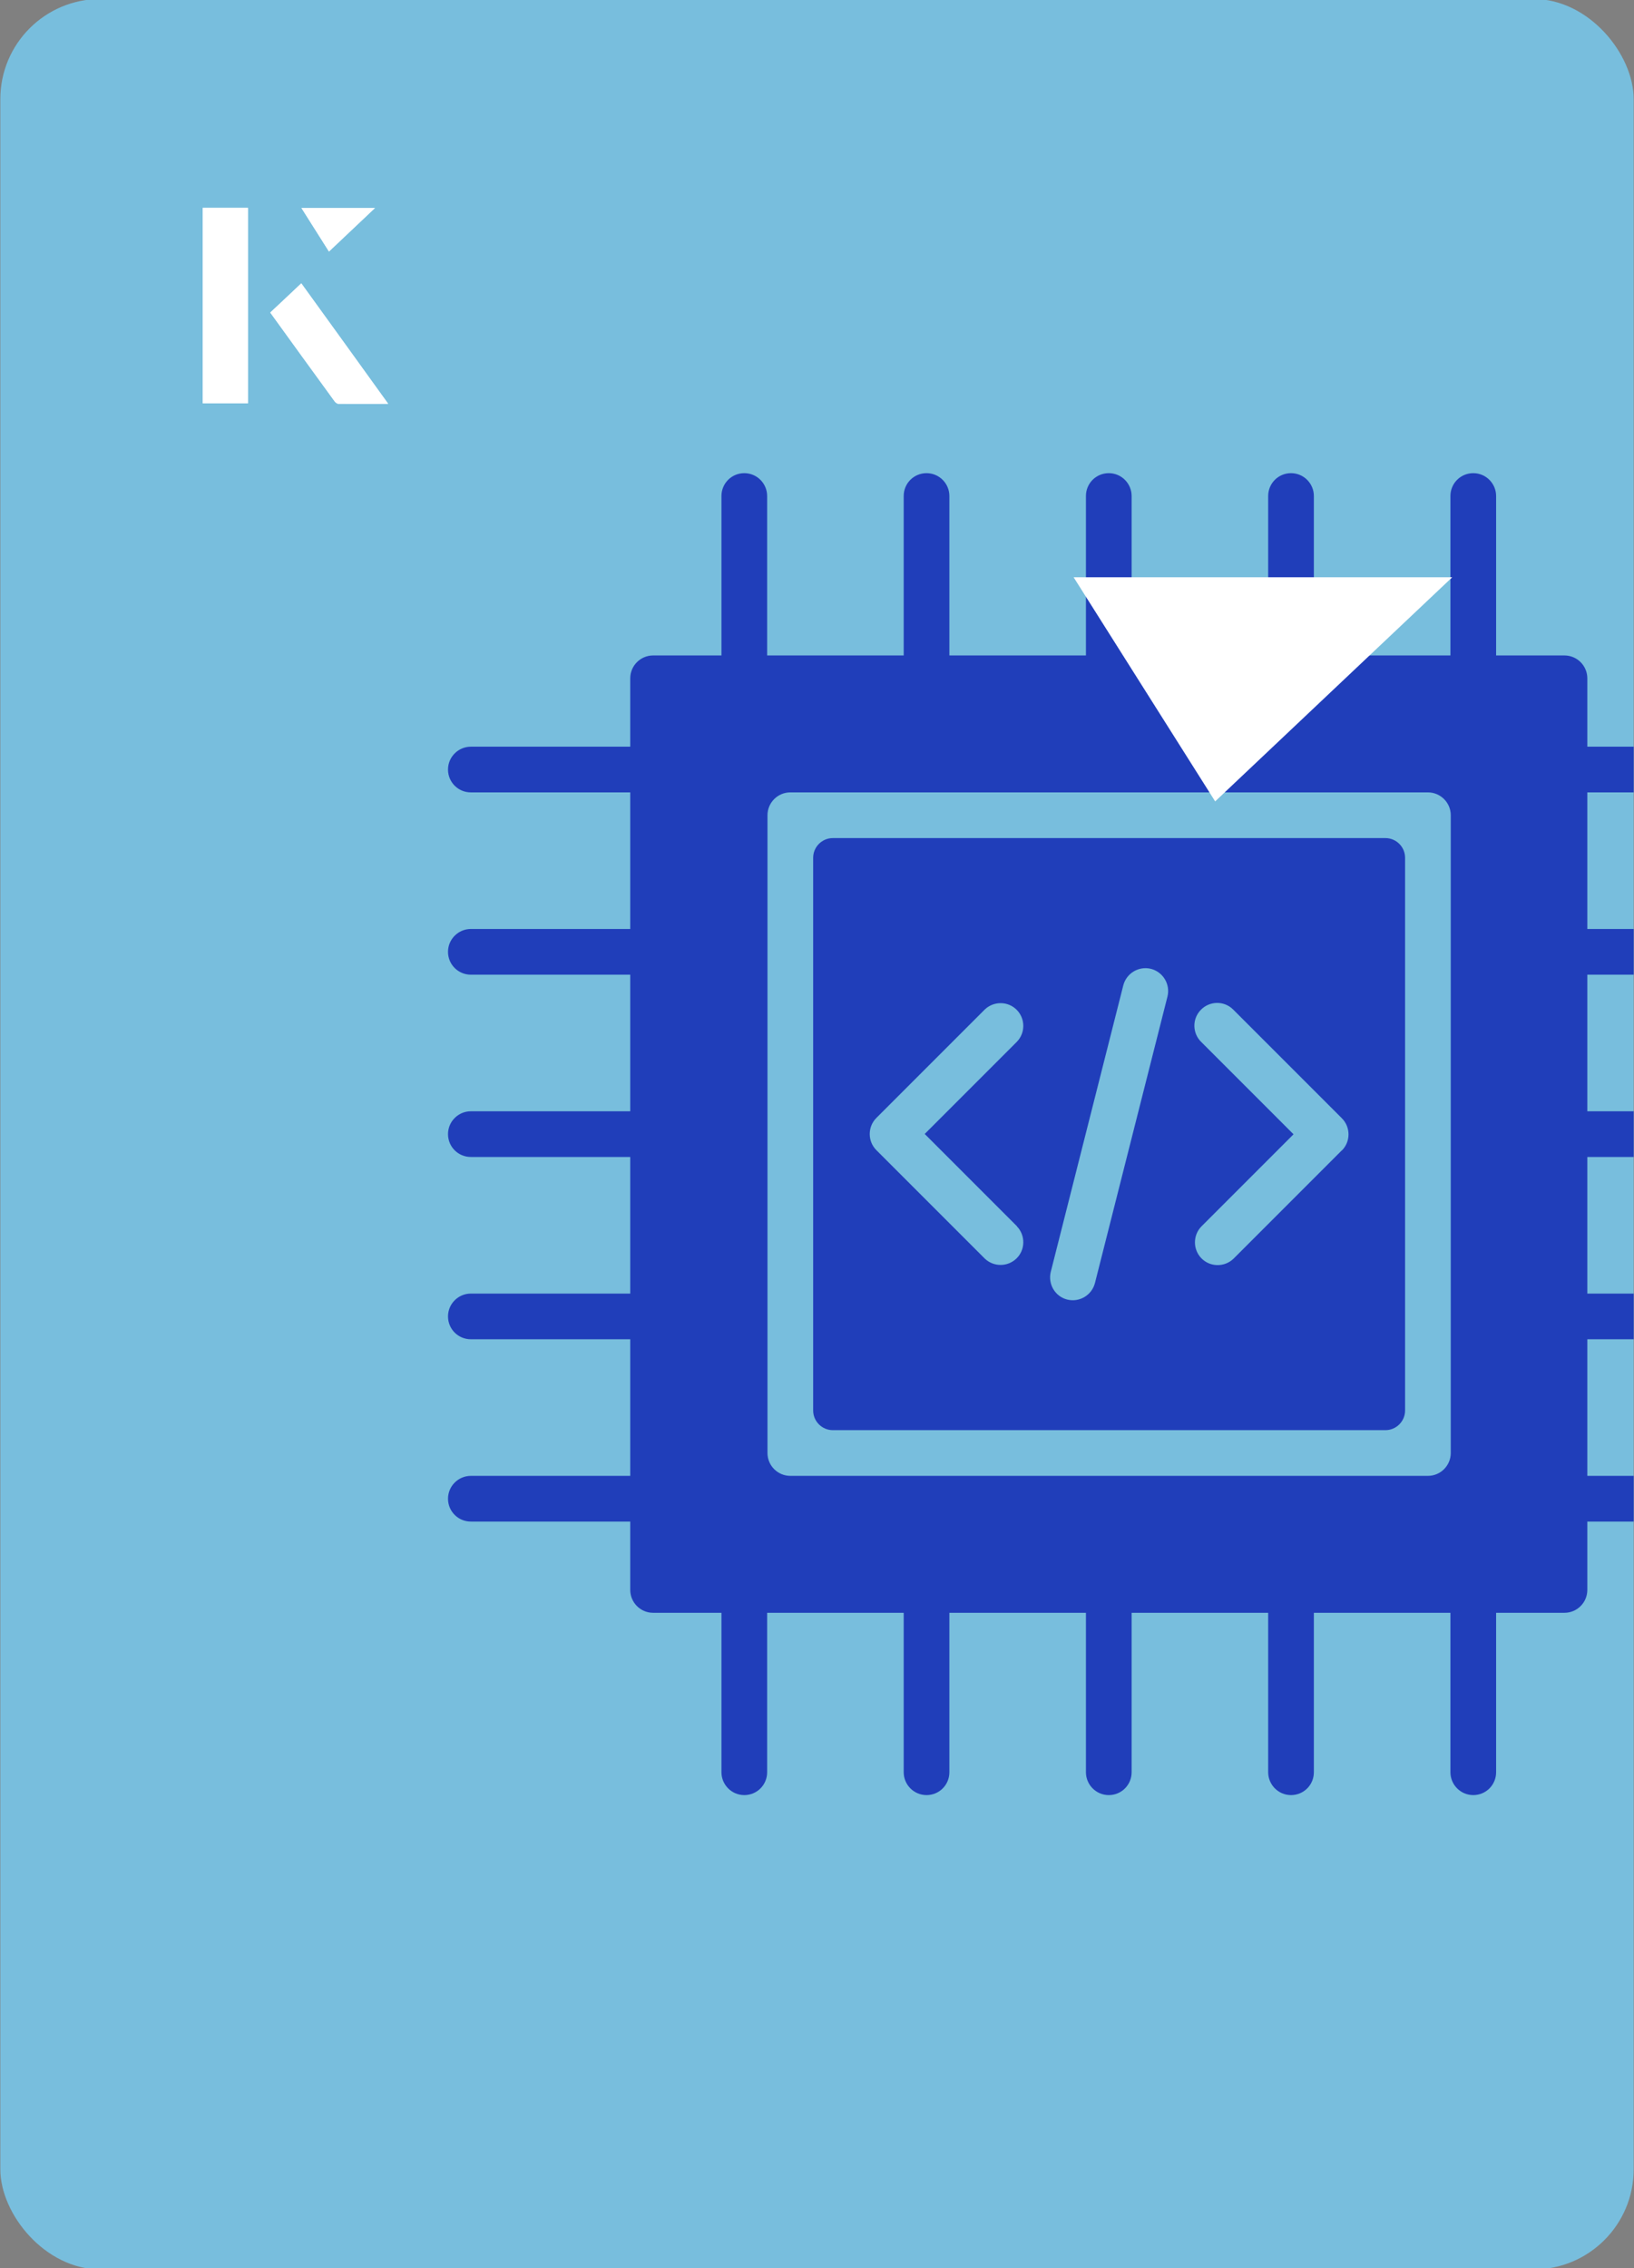
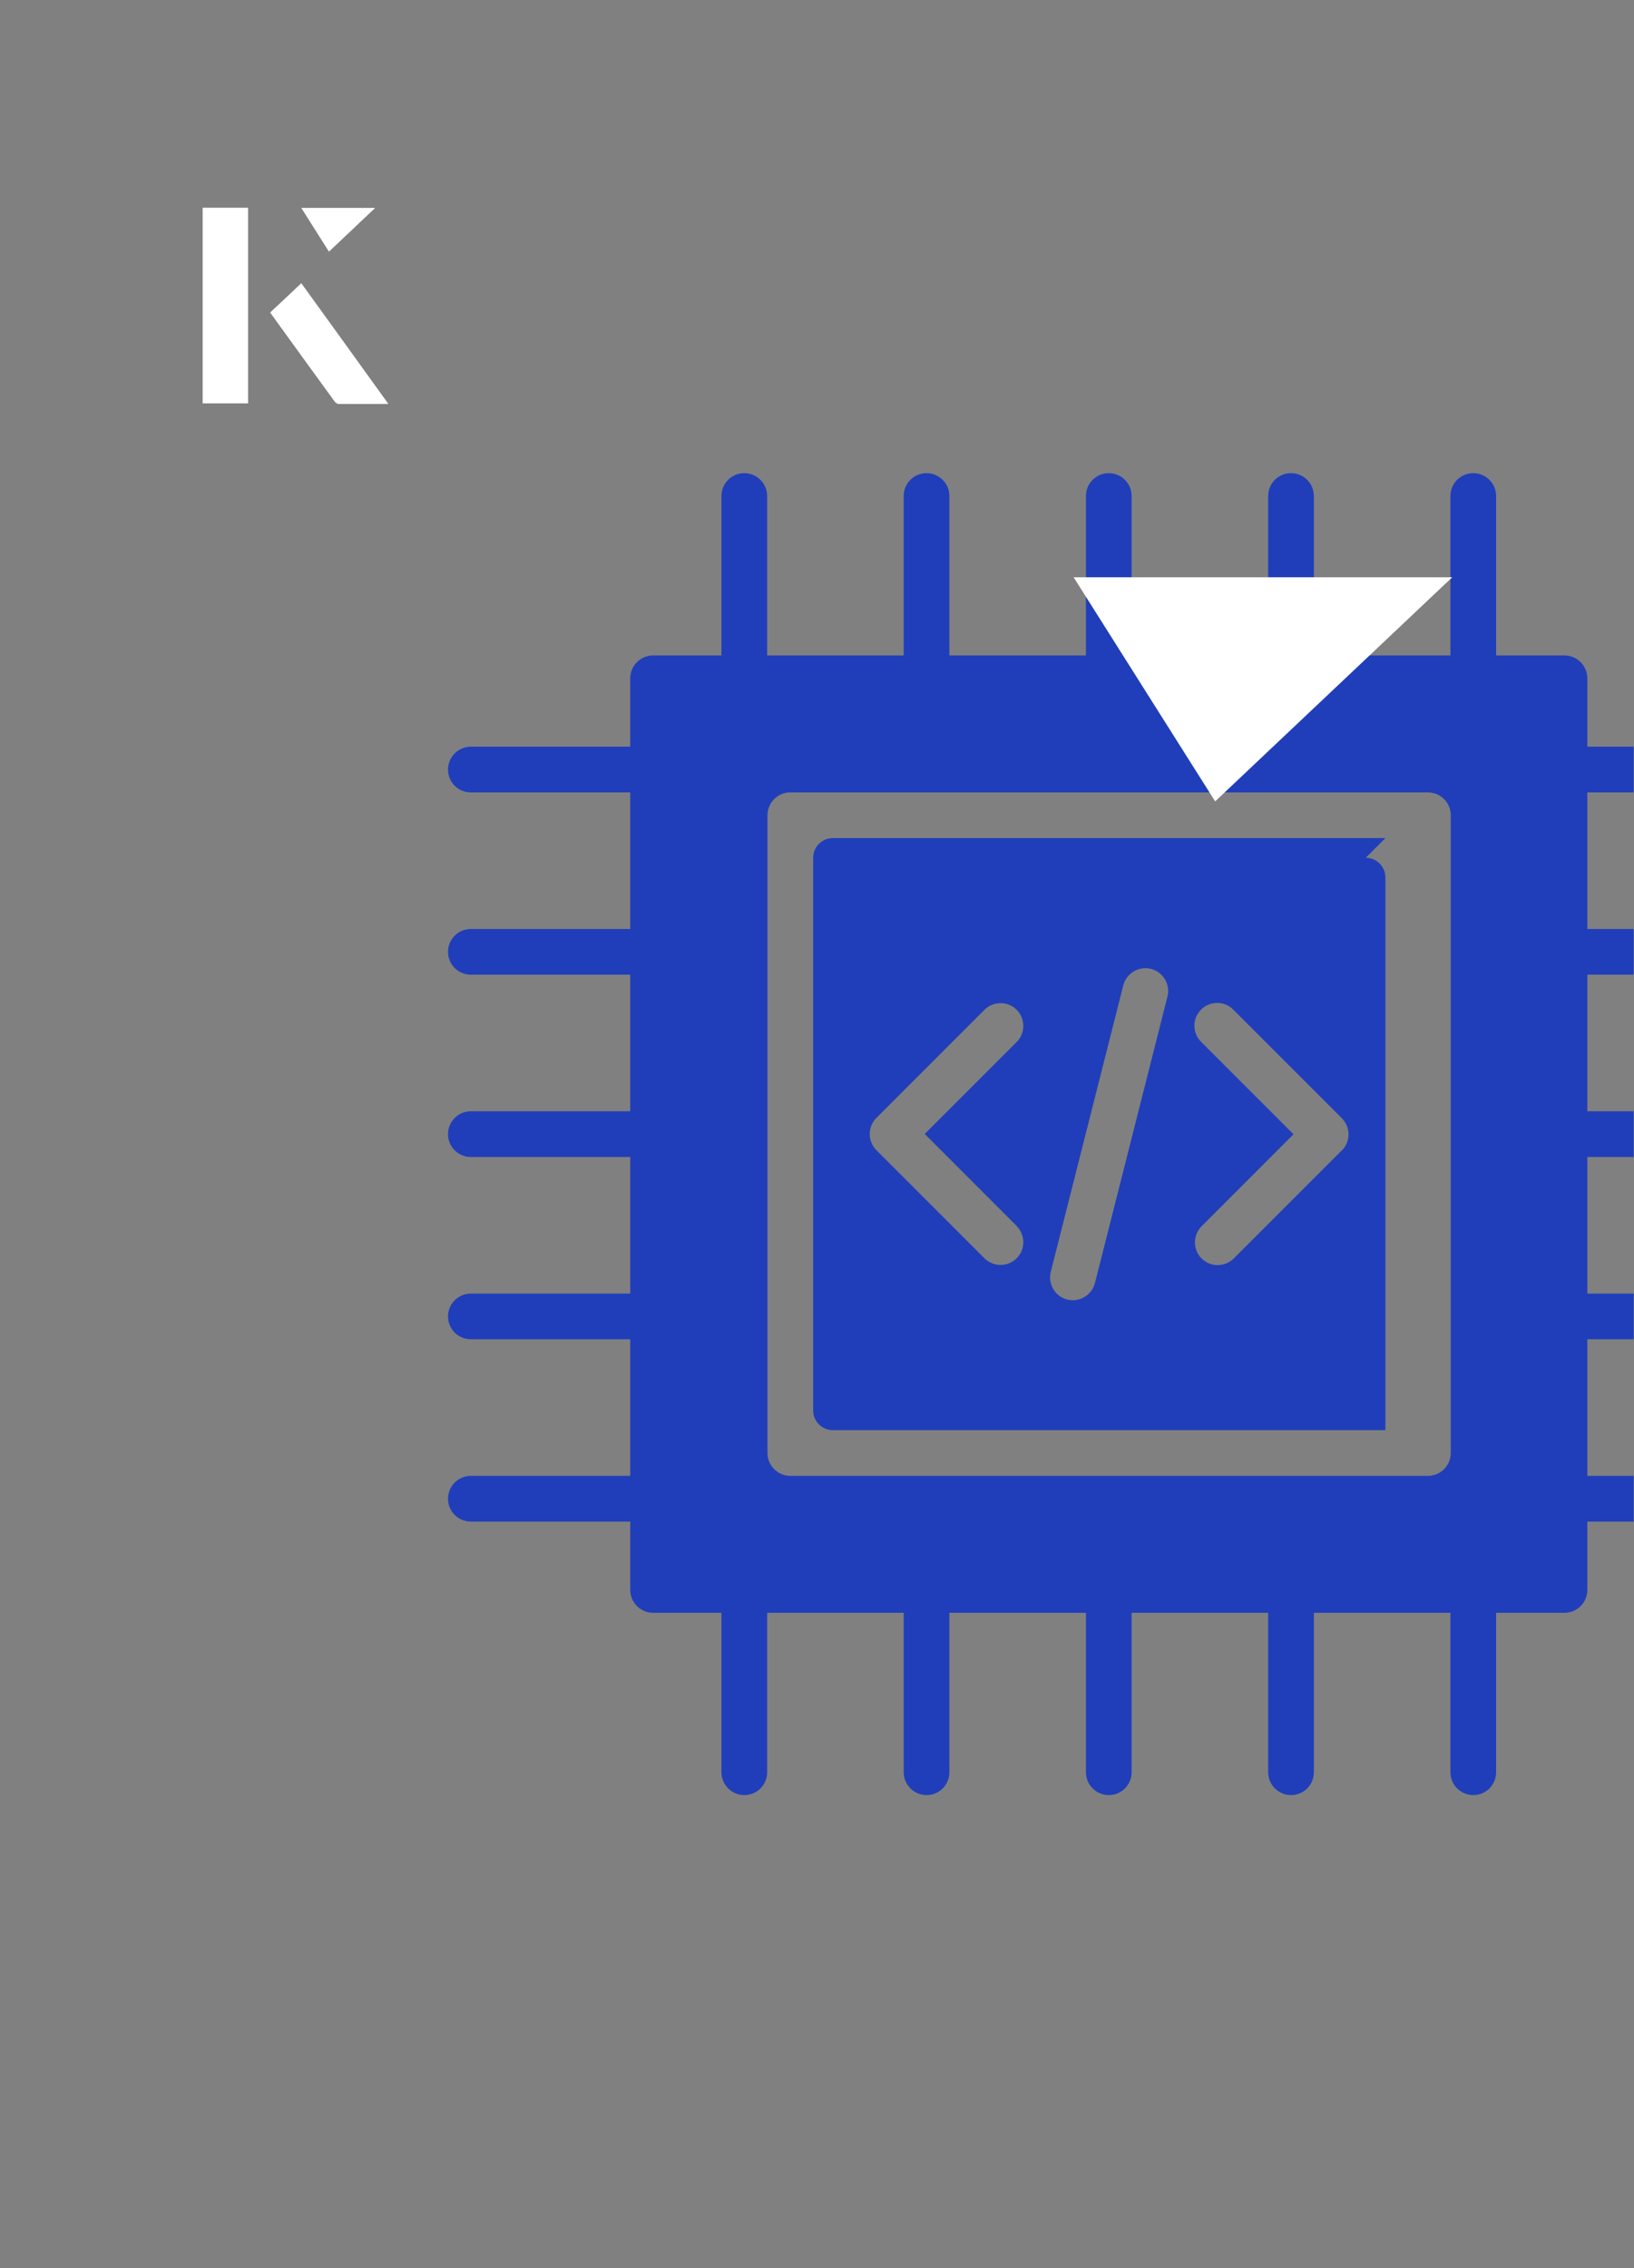
<svg xmlns="http://www.w3.org/2000/svg" id="Layer_1" data-name="Layer 1" viewBox="0 0 98 136">
  <rect x="0" y="0" width="98" height="136" fill="#808080" stroke="none" />
  <defs>
    <style>
      .cls-1 {
        fill: #fff;
      }

      .cls-2 {
        fill: none;
      }

      .cls-3 {
        fill: #203eba;
        fill-rule: evenodd;
      }

      .cls-4 {
        fill: #78bedd;
      }

      .cls-5 {
        clip-path: url(#clippath);
      }
    </style>
    <clipPath id="clippath">
      <rect class="cls-2" x=".02" y="-.07" width="97.96" height="136.13" rx="6" ry="6" transform="translate(98 136) rotate(-180)" />
    </clipPath>
  </defs>
-   <rect class="cls-4" x=".02" y="-.07" width="97.96" height="136.13" rx="6" ry="6" transform="translate(98 136) rotate(-180)" />
  <g class="cls-5">
    <g id="chipset">
      <g>
        <path class="cls-3" d="M104.76,58.44c.75,0,1.37-.61,1.37-1.37s-.61-1.37-1.37-1.37h-9.56v-8.19h9.56c.75,0,1.37-.61,1.37-1.37s-.61-1.37-1.37-1.37h-9.56v-4.1c0-.75-.61-1.37-1.37-1.37h-4.1v-9.56c0-.75-.61-1.37-1.37-1.37s-1.37.61-1.37,1.37v9.56h-8.19v-9.56c0-.75-.61-1.37-1.37-1.37s-1.37.61-1.37,1.37v9.56h-8.19v-9.56c0-.75-.61-1.37-1.37-1.37s-1.37.61-1.37,1.37v9.56h-8.19v-9.56c0-.75-.61-1.37-1.37-1.37s-1.37.61-1.37,1.37v9.56h-8.19v-9.56c0-.75-.61-1.37-1.37-1.37s-1.37.61-1.37,1.37v9.56h-4.1c-.75,0-1.37.61-1.37,1.37v4.1h-9.56c-.75,0-1.37.61-1.37,1.37s.61,1.37,1.37,1.37h9.56v8.19h-9.56c-.75,0-1.37.61-1.37,1.37s.61,1.37,1.37,1.37h9.56v8.19h-9.56c-.75,0-1.37.61-1.37,1.37s.61,1.37,1.37,1.37h9.56v8.19h-9.56c-.75,0-1.37.61-1.37,1.37s.61,1.37,1.37,1.37h9.56v8.19h-9.56c-.75,0-1.37.61-1.37,1.37s.61,1.37,1.37,1.37h9.56v4.1c0,.75.61,1.37,1.37,1.37h4.1v9.56c0,.75.61,1.37,1.37,1.37s1.37-.61,1.37-1.37v-9.56h8.19v9.56c0,.75.61,1.37,1.37,1.37s1.37-.61,1.37-1.37v-9.56h8.19v9.56c0,.75.61,1.37,1.37,1.37s1.37-.61,1.37-1.37v-9.56h8.19v9.56c0,.75.61,1.37,1.37,1.37s1.37-.61,1.37-1.37v-9.56h8.19v9.56c0,.75.61,1.37,1.37,1.37s1.37-.61,1.37-1.37v-9.56h4.1c.75,0,1.37-.61,1.37-1.37v-4.1h9.56c.75,0,1.37-.61,1.37-1.37s-.61-1.37-1.37-1.37h-9.56v-8.19h9.56c.75,0,1.37-.61,1.37-1.37s-.61-1.37-1.37-1.37h-9.56v-8.19h9.56c.75,0,1.37-.61,1.37-1.37s-.61-1.37-1.37-1.37h-9.56v-8.19h9.56ZM87.01,87.12c0,.75-.61,1.37-1.37,1.37h-38.24c-.75,0-1.37-.61-1.37-1.37v-38.24c0-.75.61-1.37,1.37-1.37h38.24c.75,0,1.37.61,1.37,1.37v38.24Z" />
-         <path class="cls-3" d="M83.09,50.25h-33.14c-.65,0-1.18.53-1.18,1.18h0v33.14c0,.65.53,1.18,1.18,1.18h33.14c.65,0,1.18-.53,1.18-1.18h0v-33.14c0-.65-.53-1.18-1.18-1.18h0ZM60.99,73.53c.52.54.51,1.41-.03,1.93-.53.51-1.37.51-1.9,0l-6.5-6.5c-.53-.53-.53-1.4,0-1.93l6.5-6.5c.54-.52,1.41-.51,1.93.03.51.53.51,1.37,0,1.9l-5.53,5.53,5.53,5.53ZM70.02,59.75l-4.35,17.18c-.19.73-.93,1.17-1.66.99s-1.17-.93-.99-1.66l4.35-17.18c.19-.73.93-1.17,1.66-.99.73.19,1.17.93.99,1.66h0ZM80.48,68.97l-6.5,6.5c-.54.52-1.41.51-1.93-.03-.51-.53-.51-1.37,0-1.9l5.53-5.53-5.53-5.53c-.54-.52-.56-1.39-.03-1.93.52-.54,1.39-.56,1.93-.03.01.01.02.02.03.03l6.5,6.5c.53.53.53,1.4,0,1.93Z" />
+         <path class="cls-3" d="M83.09,50.25h-33.14c-.65,0-1.18.53-1.18,1.18h0v33.14c0,.65.53,1.18,1.18,1.18h33.14h0v-33.14c0-.65-.53-1.18-1.18-1.18h0ZM60.99,73.53c.52.54.51,1.41-.03,1.93-.53.51-1.37.51-1.9,0l-6.5-6.5c-.53-.53-.53-1.4,0-1.93l6.5-6.5c.54-.52,1.41-.51,1.93.03.51.53.51,1.37,0,1.9l-5.53,5.53,5.53,5.53ZM70.02,59.75l-4.35,17.18c-.19.73-.93,1.17-1.66.99s-1.17-.93-.99-1.66l4.35-17.18c.19-.73.93-1.17,1.66-.99.73.19,1.17.93.99,1.66h0ZM80.48,68.97l-6.5,6.5c-.54.52-1.41.51-1.93-.03-.51-.53-.51-1.37,0-1.9l5.53-5.53-5.53-5.53c-.54-.52-.56-1.39-.03-1.93.52-.54,1.39-.56,1.93-.03.01.01.02.02.03.03l6.5,6.5c.53.53.53,1.4,0,1.93Z" />
      </g>
    </g>
  </g>
  <path class="cls-1" d="M72.88,48.05c-2.89-4.58-5.76-9.12-8.49-13.44h22.71c-5.04,4.76-9.89,9.35-14.22,13.44Z" />
  <g>
    <path class="cls-1" d="M14.87,12.46h-2.71v11.72h2.71v-11.72ZM16.21,18.74c1.29,1.79,2.57,3.55,3.85,5.31.05.07.15.15.23.16.97.01,1.93,0,2.99,0-1.78-2.47-3.48-4.83-5.21-7.22-.66.62-1.25,1.18-1.86,1.75ZM19.73,15.08c.84-.79,1.78-1.69,2.76-2.61h-4.41c.53.84,1.09,1.72,1.65,2.61Z" />
    <path class="cls-1" d="M14.87,12.46v11.72h-2.71v-11.72h2.71Z" />
    <path class="cls-1" d="M16.21,18.74c.61-.57,1.21-1.13,1.86-1.75,1.73,2.39,3.43,4.75,5.21,7.22-1.06,0-2.03,0-2.99,0-.08,0-.18-.08-.23-.16-1.28-1.76-2.56-3.52-3.85-5.31Z" />
    <polygon class="cls-1" points="19.73 15.08 18.08 12.47 22.49 12.47 19.73 15.08" />
  </g>
</svg>